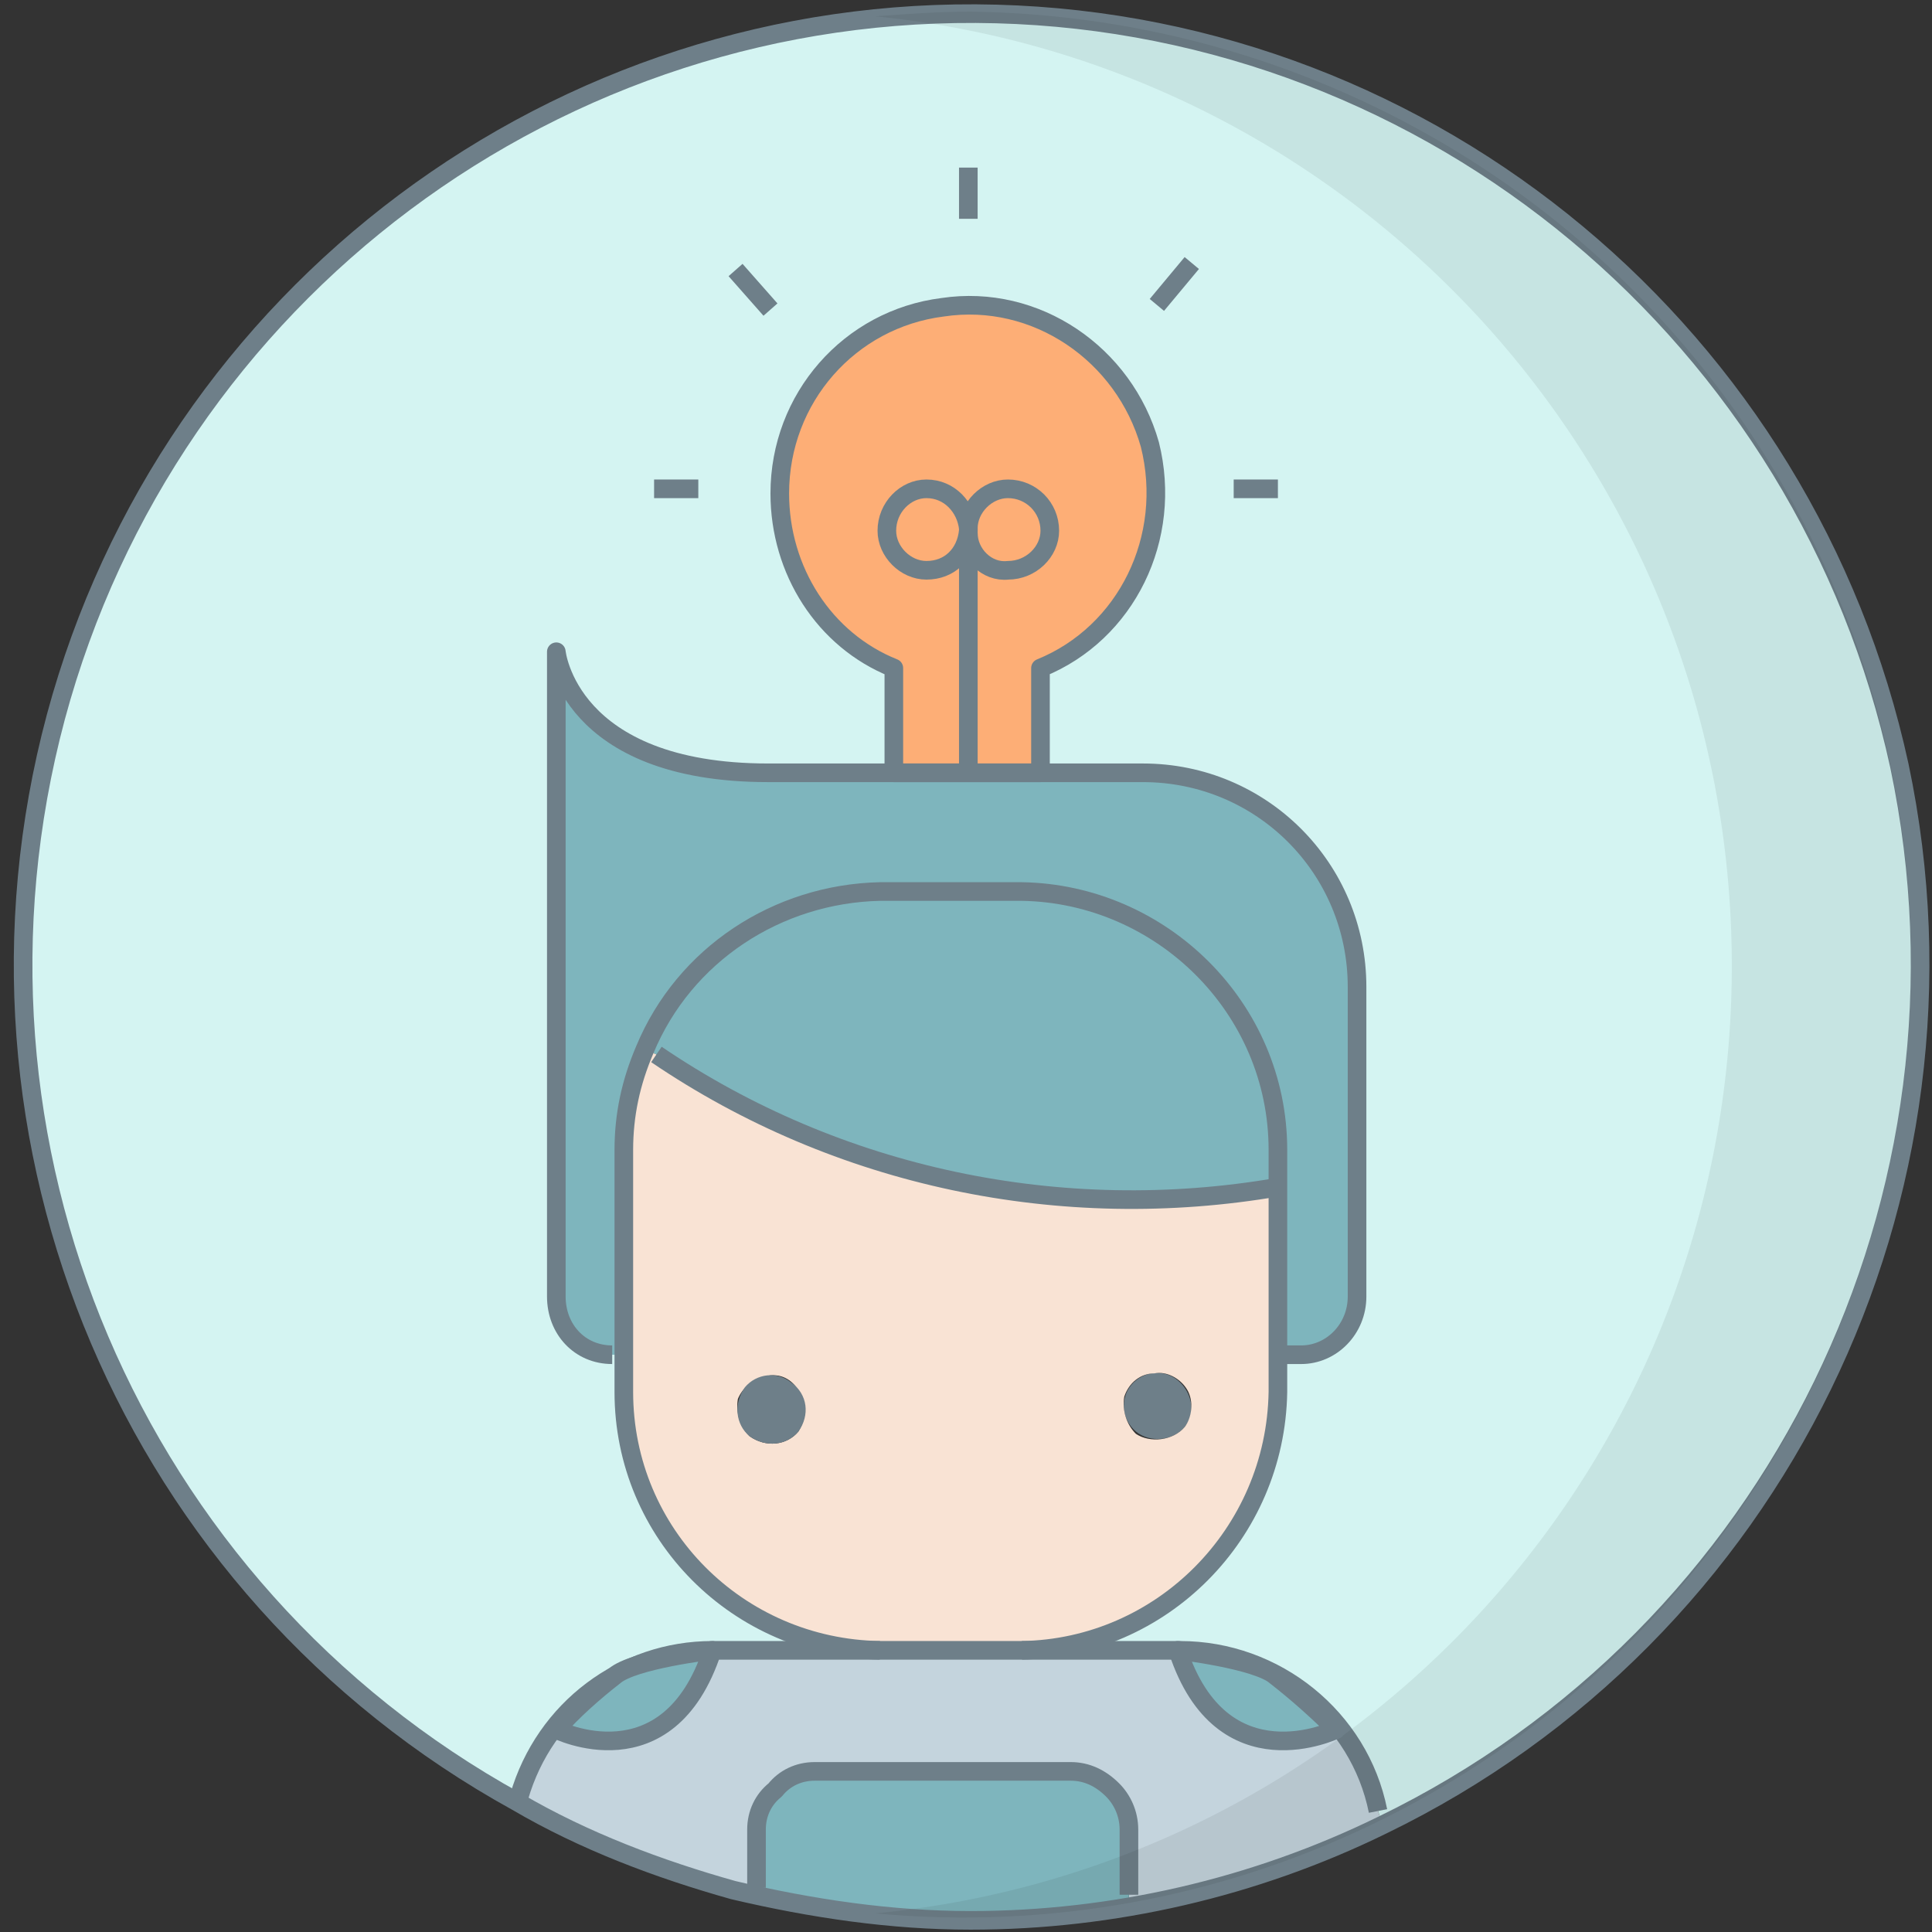
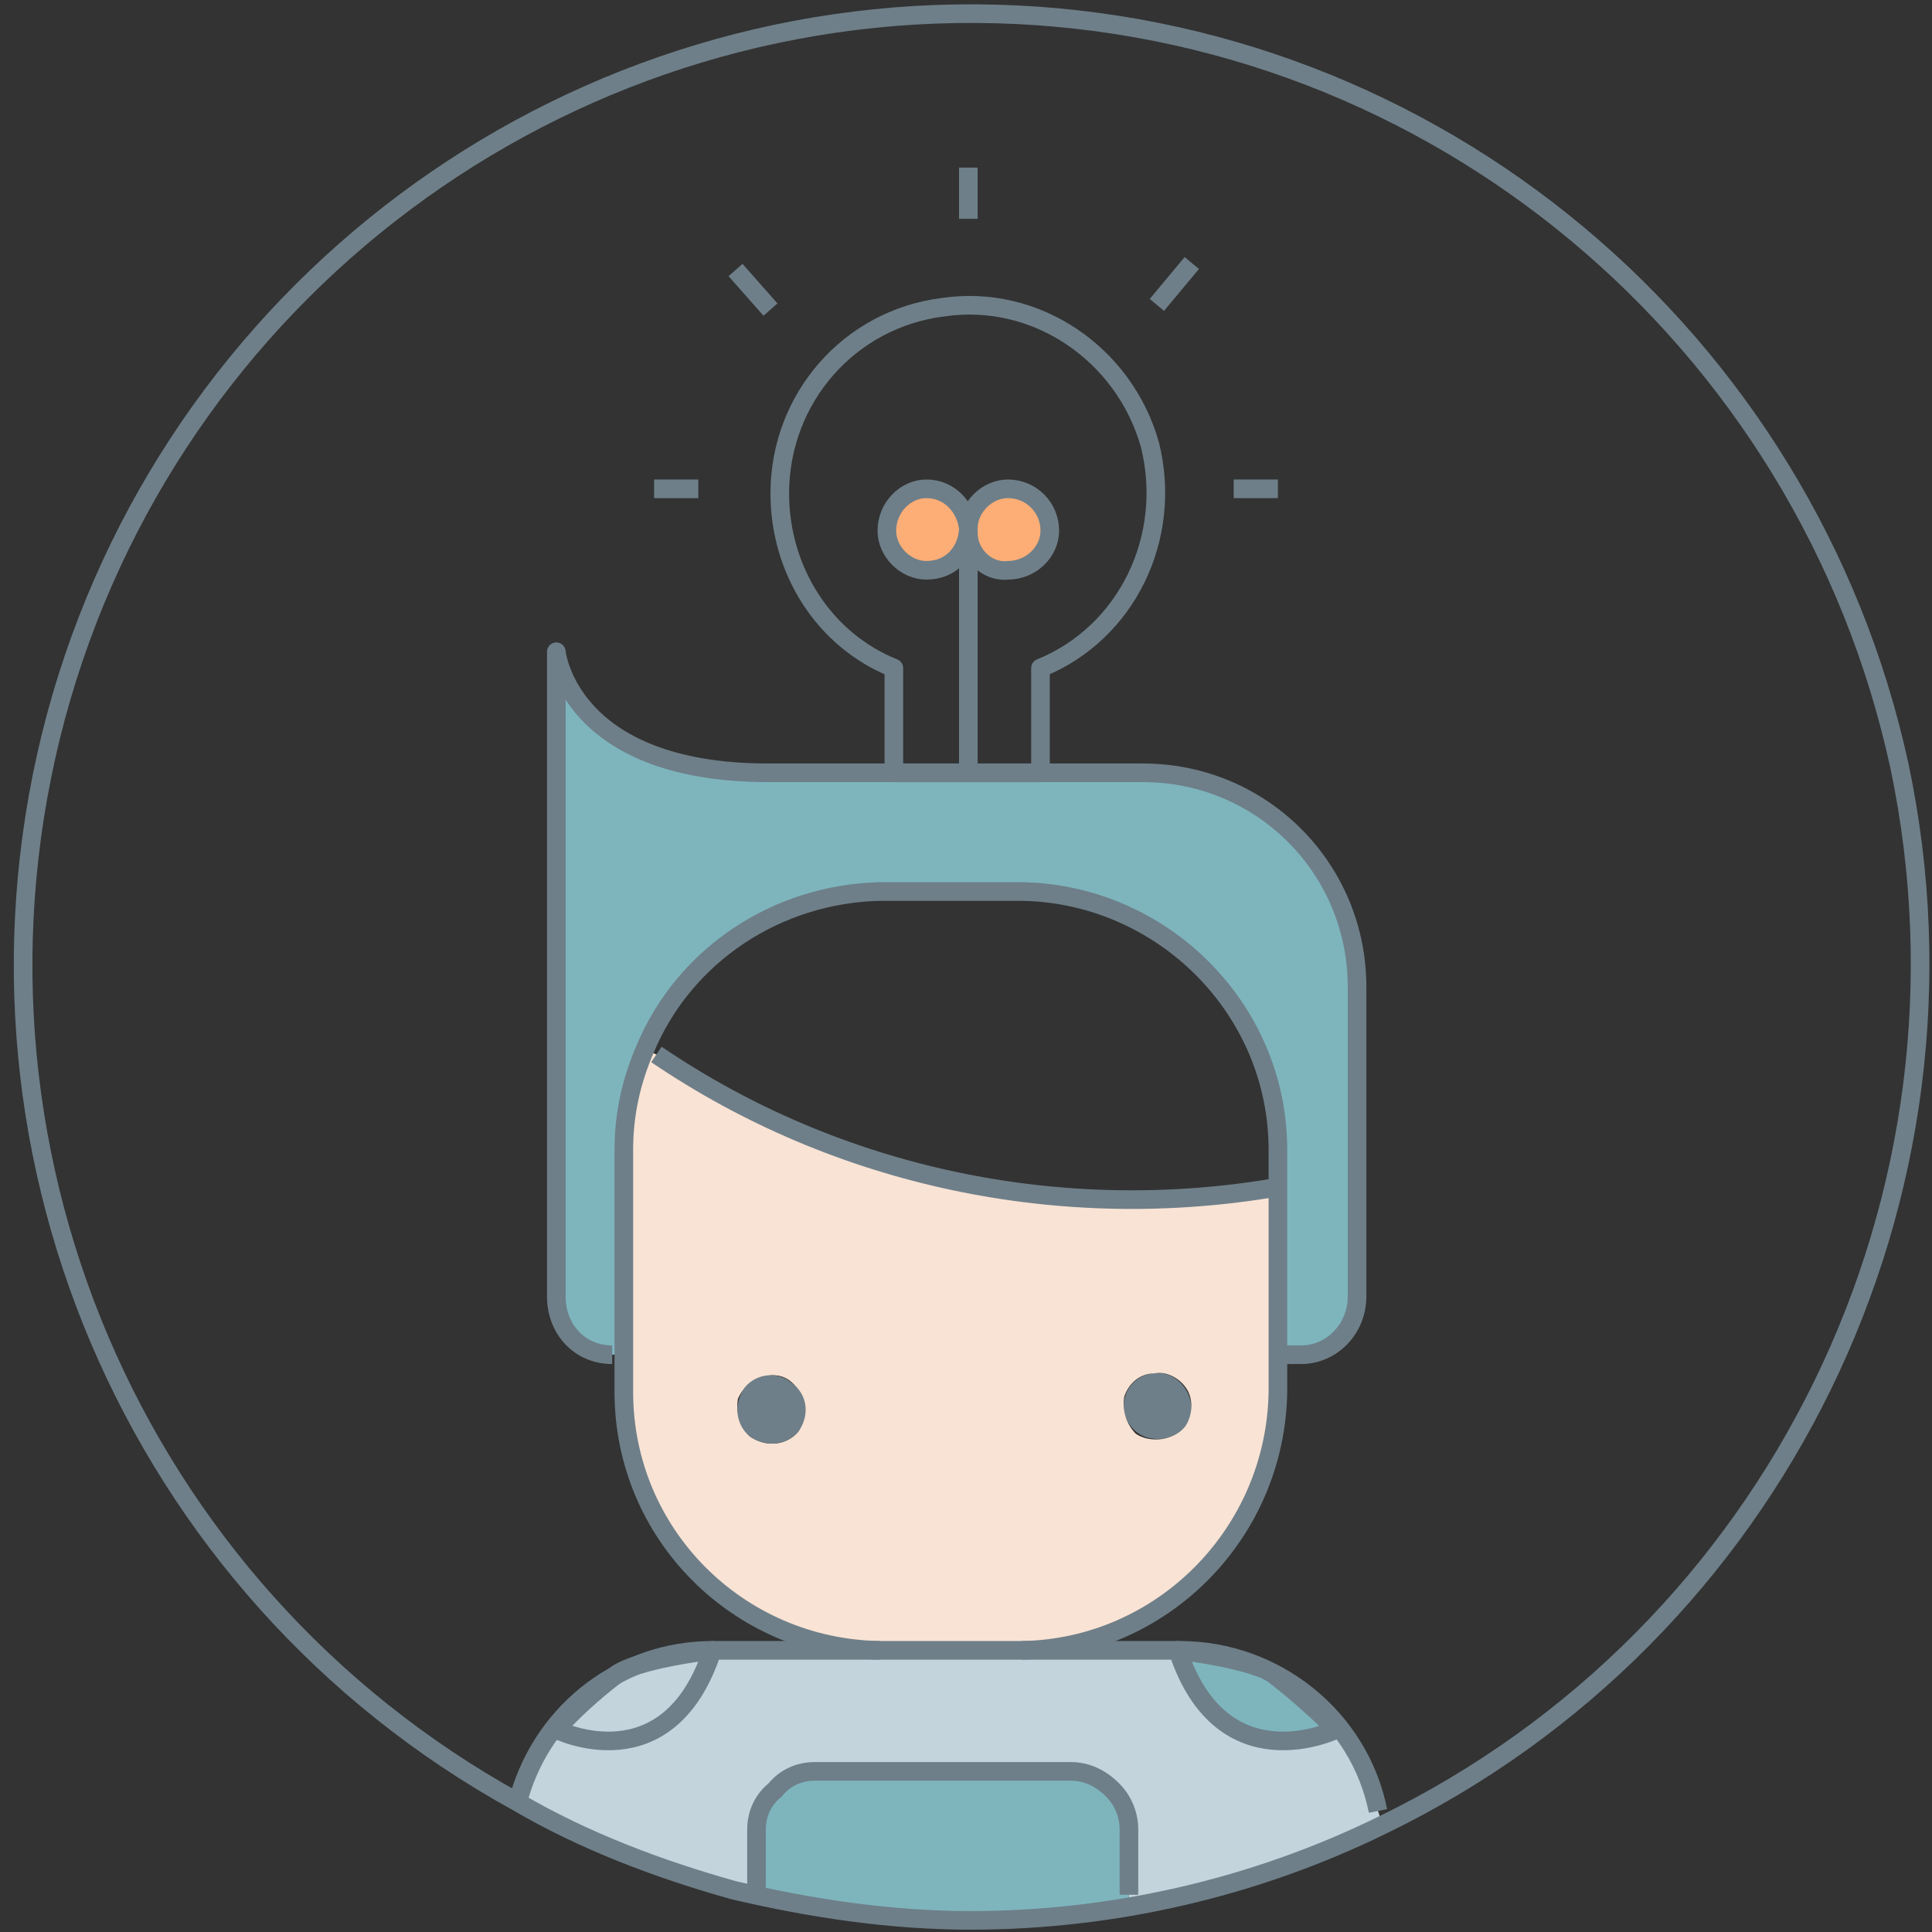
<svg xmlns="http://www.w3.org/2000/svg" width="83" height="83" viewBox="0 0 83 83">
  <rect x="0" y="0" width="83" height="83" fill="#333333" stroke="none" />
  <style>.a{fill:#7EB5BD;}.b{fill:#6E7F89;}.c{fill:#FDAE76;}.d{stroke-linejoin:round;stroke-width:0.8;stroke:#6E7F89;}</style>
  <g style="fill:none;stroke-width:1;stroke:none">
    <g transform="translate(-416 -231)translate(417 231)">
      <path d="M58.2 77.8L58.4 78.4C55 80.1 51.3 81.2 47.5 81.9L47.5 81.4 47.5 78.6C47.5 77.9 47.2 77.3 46.8 76.9 46.3 76.4 45.7 76.1 45 76.1L34 76.1C33.3 76.1 32.7 76.4 32.3 76.9 31.8 77.3 31.5 77.9 31.5 78.6L31.5 81.1 30.5 81.2C27.3 80.3 24.1 79.1 21.2 77.4L21.3 77.2C22.4 73.4 25.8 70.9 29.7 70.9L49.7 70.9C53.8 70.9 57.4 73.8 58.2 77.8L58.2 77.8Z" fill="#C4D4DD" />
      <path d="M57.3 42.4L57.3 55.7C57.3 57.1 56.2 58.2 54.9 58.2L53.9 58.2 53.9 49.4C53.9 43.3 49 38.4 42.9 38.3L36.8 38.3C32.4 38.4 28.4 41 26.7 45.1 26.1 46.5 25.8 47.9 25.8 49.4L25.8 58.2 25.3 58.2C23.9 58.2 22.9 57.1 22.9 55.7L22.9 28C22.9 28 23.4 33.2 32 33.2L48.1 33.2C50.6 33.2 52.9 34.2 54.6 35.9 56.3 37.6 57.3 40 57.3 42.4Z" class="a" />
-       <path d="M42.9 38.3C48.9 38.3 53.9 43.3 53.9 49.4L53.9 51C44.6 52.6 35 50.6 27.2 45.3L26.6 45.1C28.4 41 32.4 38.3 36.8 38.3L42.9 38.3Z" class="a" />
      <path d="M49.6 59.3C50.2 59.8 50.4 60.7 49.9 61.3 49.4 61.9 48.4 62 47.8 61.5 47.2 61 47.1 60.1 47.6 59.5 48.1 58.9 49 58.8 49.6 59.3Z" class="b" />
      <path d="M27.2 45.3C35 50.6 44.6 52.6 53.9 51L53.9 59.8C53.9 65.9 49 70.8 42.9 70.9L36.8 70.9C30.8 70.8 25.9 65.9 25.8 59.8L25.8 49.4C25.8 47.9 26.1 46.5 26.7 45.1L27.2 45.3ZM49.9 61.3C50.2 60.9 50.3 60.2 50 59.7 49.7 59.2 49.1 58.9 48.6 59 48 59 47.5 59.4 47.3 60 47.2 60.6 47.4 61.2 47.8 61.6 48.4 62 49.4 61.9 49.9 61.3L49.9 61.3ZM33.3 61.5C33.6 61 33.7 60.4 33.4 59.9 33.1 59.3 32.6 59 32 59.1 31.4 59.2 30.9 59.6 30.7 60.1 30.6 60.7 30.8 61.3 31.2 61.7 31.9 62.2 32.8 62.1 33.3 61.5L33.3 61.5Z" fill="#F9E3D4" />
      <path d="M47.5 81.4L47.5 81.9C45.3 82.3 43 82.4 40.7 82.4 37.3 82.4 33.9 82 30.5 81.1L31.5 81 31.5 78.6C31.5 77.9 31.8 77.3 32.3 76.9 32.7 76.4 33.3 76.1 34 76.1L45 76.1C45.7 76.1 46.3 76.4 46.8 76.9 47.2 77.3 47.5 77.9 47.5 78.6L47.5 81.4Z" class="a" />
      <path d="M42.3 21C43.2 21 44 21.8 44 22.7 44 23.7 43.3 24.5 42.3 24.5 41.4 24.5 40.6 23.8 40.6 22.9 40.6 22.8 40.6 22.8 40.6 22.8L40.6 22.7C40.6 21.8 41.3 21 42.3 21L42.3 21Z" class="c" />
-       <path d="M40.6 33.2L37.4 33.2 37.4 28.7C33.9 27.3 31.9 23.4 32.6 19.6 33.4 15.8 36.7 13.1 40.6 13.1 44.4 13.1 47.7 15.8 48.5 19.6 49.3 23.4 47.2 27.3 43.7 28.7L43.7 33.2 40.6 33.2ZM37.1 22.8C37.2 23.7 37.9 24.4 38.8 24.4 39.7 24.4 40.5 23.7 40.6 22.8 40.6 22.8 40.6 22.8 40.6 22.9 40.6 23.8 41.4 24.6 42.3 24.5 43.3 24.5 44.1 23.7 44.1 22.8 44.1 21.8 43.3 21 42.3 21 41.4 21 40.6 21.8 40.6 22.7 40.5 21.8 39.7 21.1 38.8 21.1 37.9 21.1 37.2 21.8 37.1 22.8L37.1 22.8Z" class="c" />
      <path d="M37.1 22.8C37.2 21.8 37.9 21.1 38.8 21.1 39.7 21.1 40.5 21.8 40.6 22.7 40.6 22.7 40.6 22.8 40.6 22.8 40.5 23.7 39.7 24.4 38.8 24.4 37.9 24.4 37.2 23.7 37.1 22.8L37.1 22.8Z" class="c" />
-       <path d="M37.4 33.2L43.7 33.2 43.7 28.7C47.2 27.3 49.2 23.4 48.5 19.6 47.7 15.8 44.4 13.1 40.6 13.1 36.7 13.1 33.4 15.8 32.6 19.6 31.9 23.4 33.9 27.3 37.4 28.7L37.4 33.2ZM25.8 59.8C25.8 65.9 30.7 70.8 36.8 70.9L29.6 70.9C25.8 70.9 22.4 73.4 21.3 77.1L21.2 77.4C4.7 68.3-3.5 49.1 1.4 30.8 6.3 12.6 23 0.1 41.8 0.6 60.6 1.1 76.6 14.4 80.6 32.9 84.5 51.4 75.3 70.2 58.4 78.4L58.2 77.8C57.4 73.8 53.8 70.9 49.7 70.9L42.9 70.9C48.9 70.8 53.8 65.9 53.9 59.8L53.9 58.2 54.8 58.2C56.2 58.2 57.2 57.1 57.2 55.7L57.2 42.4C57.2 37.3 53.2 33.2 48.1 33.2L32 33.2C23.4 33.2 22.9 28 22.9 28L22.9 55.7C22.9 57.1 23.9 58.2 25.3 58.2L25.8 58.2 25.8 59.8Z" fill="#D4F4F2" />
      <path d="M33 59.4C33.7 59.9 33.8 60.8 33.3 61.5 32.8 62.1 31.9 62.2 31.2 61.7 30.6 61.2 30.5 60.3 31 59.6 31.5 59 32.4 58.9 33 59.4Z" class="b" />
      <path d="M21.2 77.4C4.7 68.3-3.5 49.1 1.4 30.8 6.3 12.6 23 0.1 41.8 0.6 60.6 1.1 76.6 14.5 80.6 32.9 84.5 51.4 75.3 70.2 58.4 78.4 52.9 81.1 46.8 82.5 40.7 82.5 37.3 82.5 33.9 82 30.5 81.2 27.3 80.3 24.1 79.1 21.2 77.4Z" class="d" />
      <path d="M52 21L53.9 21" class="d" />
      <path d="M27.1 21L29 21" class="d" />
      <path d="M40.6 9.4L40.6 7.2" class="d" />
      <path d="M42.9 70.9C48.9 70.8 53.8 65.9 53.9 59.8L53.9 49.4C53.9 43.3 48.9 38.4 42.9 38.3L36.8 38.3C32.4 38.4 28.4 41 26.7 45.1 26.1 46.5 25.8 47.9 25.8 49.4L25.8 59.8C25.8 65.9 30.7 70.8 36.8 70.9" class="d" />
      <path d="M27.2 45.3C35 50.6 44.6 52.6 53.9 51" class="d" />
      <path d="M58.2 77.8C57.4 73.8 53.8 70.9 49.7 70.9L29.6 70.9C25.8 70.9 22.4 73.4 21.3 77.2" class="d" />
      <path d="M32.5 21.2C32.5 17.1 35.5 13.7 39.5 13.2 43.5 12.6 47.3 15.2 48.4 19.1 49.4 23.1 47.4 27.2 43.7 28.7L43.7 33.2 37.4 33.2 37.4 28.7C34.4 27.5 32.5 24.5 32.5 21.2Z" class="d" />
      <polyline points="40.6 33.2 40.6 33.2 40.6 22.9" class="d" />
      <path d="M40.6 22.7C40.6 22.7 40.6 22.8 40.6 22.8 40.6 22.8 40.6 22.8 40.6 22.9 40.6 23.8 41.4 24.6 42.3 24.5 43.3 24.5 44.1 23.7 44.1 22.8 44.1 21.8 43.3 21 42.3 21 41.4 21 40.6 21.8 40.6 22.7L40.6 22.7Z" class="d" />
      <path d="M40.6 22.7C40.5 21.8 39.8 21 38.8 21 37.9 21 37.1 21.8 37.1 22.8 37.1 23.7 37.9 24.5 38.8 24.5 39.8 24.5 40.5 23.8 40.6 22.8L40.6 22.7 40.6 22.7Z" class="d" />
      <path d="M50.2 11.3L48.7 13.1" class="d" />
      <path d="M32.1 13.3L30.6 11.6" class="d" />
      <path d="M25.3 58.2C23.9 58.2 22.9 57.1 22.9 55.7L22.9 28C22.9 28 23.4 33.2 32 33.2L48.1 33.2C53.2 33.2 57.3 37.3 57.3 42.4L57.3 55.7C57.3 57.1 56.2 58.2 54.9 58.2L53.9 58.2" class="d" />
      <path d="M31.5 81.1L31.5 78.6C31.5 77.9 31.8 77.3 32.3 76.9 32.7 76.4 33.3 76.1 34 76.1L45 76.1C45.7 76.1 46.3 76.4 46.8 76.9 47.2 77.3 47.5 77.9 47.5 78.6L47.5 81.4" class="d" />
-       <path d="M40.7 0.5C39.3 0.5 38 0.6 36.6 0.7 57.5 2.8 73.4 20.4 73.4 41.5 73.4 62.6 57.5 80.2 36.6 82.2 51.5 83.6 65.9 76.7 74.2 64.2 82.5 51.7 83.4 35.6 76.4 22.3 69.4 9 55.7 0.7 40.7 0.5Z" style="fill:#000;opacity:0.07" />
-       <path d="M25.4 72C26.2 71.3 29.6 70.9 29.6 70.9 27.7 76.7 22.9 74.3 22.9 74.3 23.6 73.5 24.5 72.7 25.4 72L25.4 72Z" class="a" />
      <path d="M25.4 72C24.5 72.7 23.6 73.5 22.9 74.3 22.9 74.3 27.7 76.7 29.6 70.9 29.6 70.9 26.2 71.3 25.4 72Z" class="d" />
      <path d="M53.8 72C53 71.3 49.6 70.9 49.6 70.9 51.5 76.7 56.4 74.3 56.4 74.3 55.6 73.5 54.7 72.7 53.8 72L53.8 72Z" class="a" />
      <path d="M53.8 72C54.7 72.7 55.6 73.5 56.4 74.3 56.4 74.3 51.5 76.7 49.6 70.9 49.6 70.9 53 71.3 53.8 72Z" class="d" />
    </g>
  </g>
</svg>